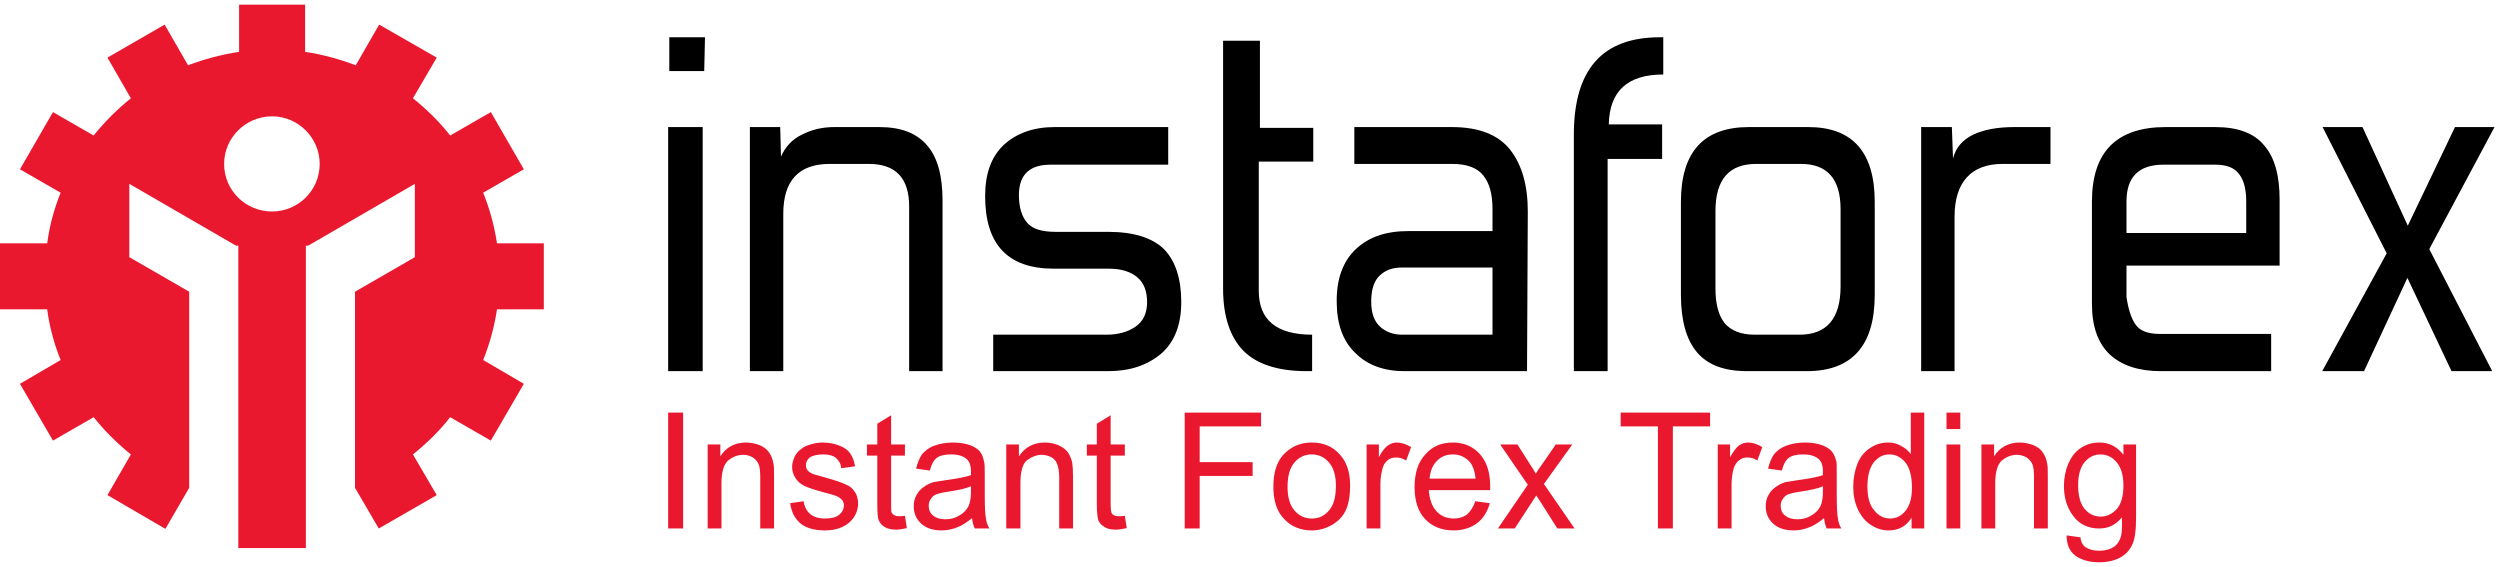
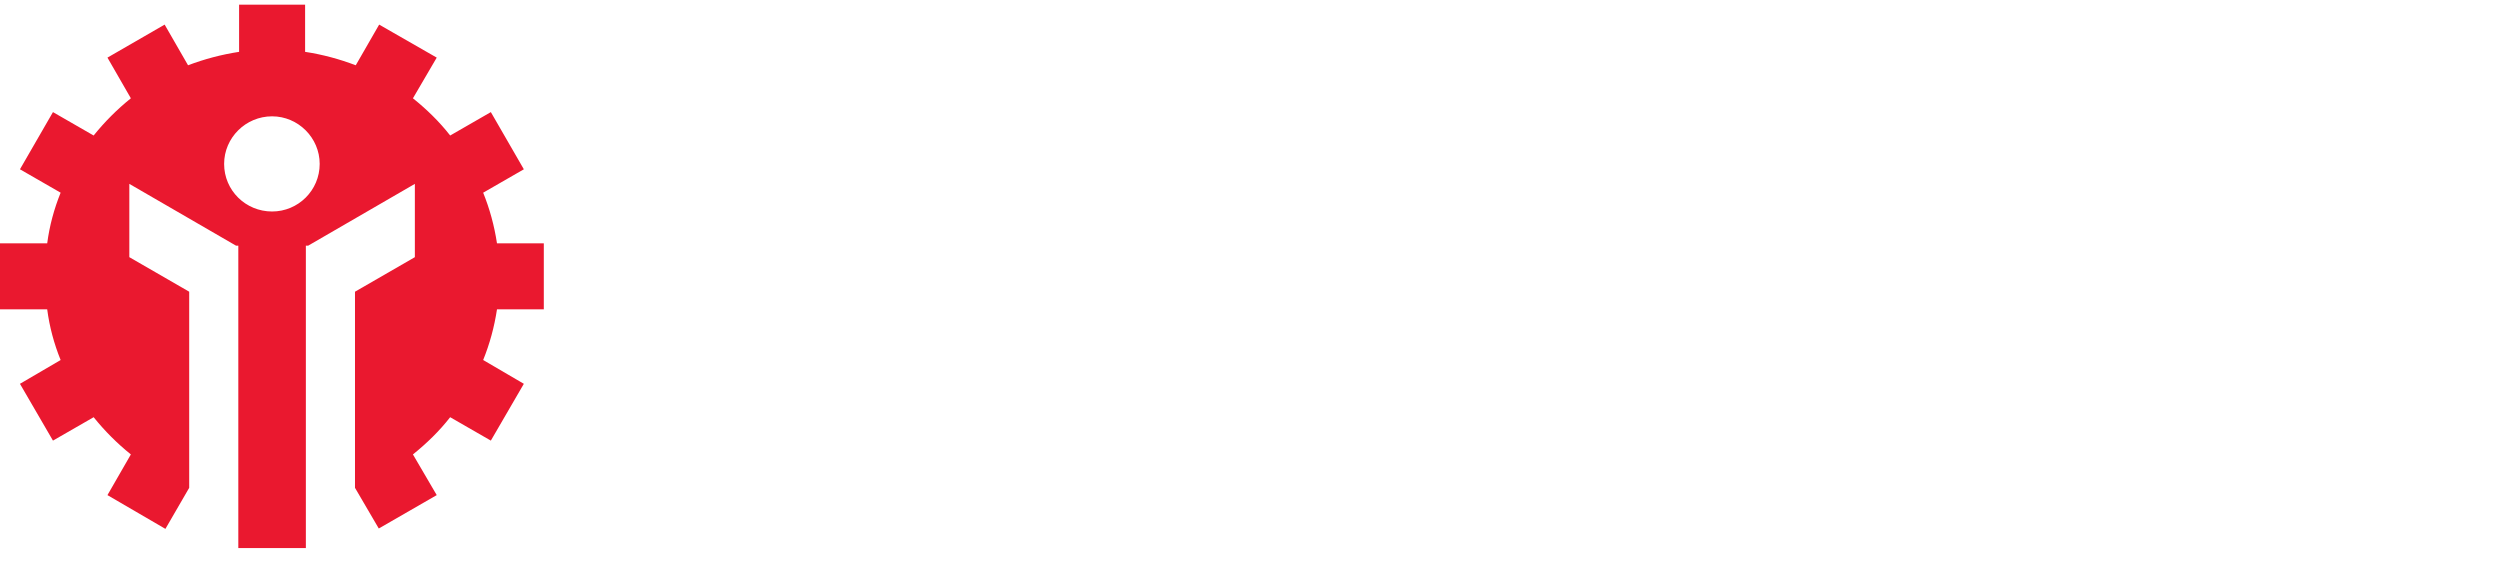
<svg xmlns="http://www.w3.org/2000/svg" width="269" height="61" viewBox="0 0 269 61" fill="none">
  <path fill-rule="evenodd" clip-rule="evenodd" d="M25.726 0.5H32.829V5.579C34.728 5.868 36.545 6.364 38.279 7.024L40.798 2.647L46.992 6.199L44.432 10.576C45.919 11.773 47.282 13.095 48.438 14.581L52.815 12.062L56.366 18.215L51.989 20.734C52.691 22.468 53.187 24.285 53.476 26.185H58.514V33.287H53.476C53.187 35.187 52.691 37.004 51.989 38.738L56.366 41.298L52.815 47.41L48.438 44.891C47.282 46.377 45.919 47.699 44.432 48.897L46.992 53.274L40.757 56.866L38.197 52.489V31.388L44.639 27.671V19.784L33.159 26.433H32.911V26.556V26.598V58.972H25.643V26.598V26.556V26.433H25.396L13.916 19.784V27.671L20.358 31.388V52.489L17.798 56.907L11.562 53.274L14.081 48.897C12.595 47.699 11.273 46.377 10.076 44.891L5.699 47.41L2.147 41.298L6.524 38.738C5.822 37.004 5.327 35.187 5.079 33.287H0V26.185H5.079C5.327 24.285 5.822 22.468 6.524 20.734L2.147 18.215L5.699 12.062L10.076 14.581C11.273 13.095 12.595 11.773 14.081 10.576L11.562 6.199L17.715 2.647L20.234 7.024C21.968 6.364 23.827 5.868 25.726 5.579V0.5ZM29.277 12.517C32.085 12.517 34.398 14.829 34.398 17.637C34.398 20.486 32.085 22.757 29.277 22.757C26.428 22.757 24.116 20.486 24.116 17.637C24.116 14.829 26.428 12.517 29.277 12.517Z" fill="#EA182F" />
-   <path d="M75.774 7.644H72.017V4.01H75.857L75.774 7.644ZM75.609 39.936H71.893V13.673H75.609V39.936ZM84.033 16.852C84.487 15.82 85.231 14.994 86.263 14.499C87.295 13.962 88.451 13.673 89.773 13.673H94.646C96.958 13.673 98.651 14.334 99.766 15.655C100.881 16.935 101.418 18.917 101.418 21.601V39.936H97.825V22.221C97.825 19.165 96.38 17.637 93.489 17.637H89.277C85.933 17.637 84.281 19.454 84.281 23.005V39.936H80.688V13.673H83.951L84.033 16.852ZM106.869 39.936V36.013H119.05C120.289 36.013 121.363 35.724 122.189 35.146C123.015 34.568 123.427 33.7 123.427 32.503C123.427 31.347 123.097 30.438 122.354 29.819C121.652 29.241 120.661 28.91 119.339 28.91H113.393C108.438 28.91 106.001 26.309 106.001 21.106C106.001 18.669 106.662 16.852 108.025 15.572C109.388 14.334 111.204 13.673 113.476 13.673H125.699V17.72H113.021C110.792 17.72 109.635 18.793 109.635 20.982C109.635 22.345 109.966 23.336 110.544 23.996C111.122 24.657 112.154 24.946 113.558 24.946H119.215C122.023 24.946 124.047 25.607 125.286 26.846C126.483 28.126 127.103 29.984 127.103 32.503C127.103 34.98 126.359 36.839 124.914 38.078C123.427 39.316 121.569 39.936 119.215 39.936H106.869ZM141.184 39.936H140.606C137.509 39.936 135.238 39.192 133.792 37.747C132.347 36.261 131.604 34.031 131.604 31.058V4.382H135.568V13.755H141.308V17.389H135.444V31.305C135.444 34.444 137.385 36.013 141.184 36.013V39.936ZM164.308 39.936H151.136C148.947 39.936 147.171 39.316 145.85 37.995C144.487 36.715 143.827 34.857 143.827 32.379C143.827 29.943 144.529 28.084 145.891 26.804C147.295 25.483 149.154 24.863 151.549 24.863H160.592V22.468C160.592 20.858 160.262 19.702 159.601 18.876C158.94 18.05 157.825 17.637 156.256 17.637H145.726V13.673H156.215C159.147 13.673 161.211 14.499 162.492 16.109C163.772 17.761 164.391 19.95 164.391 22.757L164.308 39.936ZM160.592 36.013V28.786H150.847C149.814 28.786 149.03 29.075 148.41 29.695C147.832 30.273 147.543 31.181 147.543 32.462C147.543 33.7 147.873 34.609 148.534 35.187C149.154 35.724 149.938 36.013 150.847 36.013H160.592ZM178.844 17.1H172.98V39.936H169.346V14.499C169.346 7.479 172.402 4.01 178.596 4.01H178.968V8.016C175.127 8.016 173.187 9.791 173.104 13.384H178.844V17.1ZM194.577 13.673C199.326 13.673 201.721 16.357 201.721 21.725V31.718C201.721 34.485 201.101 36.55 199.862 37.912C198.624 39.275 196.807 39.936 194.412 39.936H188.011C185.534 39.936 183.758 39.275 182.602 37.912C181.445 36.55 180.867 34.485 180.867 31.718V21.725C180.867 16.357 183.304 13.673 188.176 13.673H194.577ZM188.961 17.637C186.029 17.637 184.584 19.33 184.584 22.716V31.058C184.584 32.709 184.914 33.948 185.575 34.774C186.277 35.6 187.35 36.013 188.837 36.013H193.627C196.559 36.013 198.046 34.278 198.046 30.81V22.51C198.046 19.289 196.642 17.637 193.792 17.637H188.961ZM220.633 17.637H215.472C213.779 17.637 212.498 18.133 211.631 19.082C210.764 20.032 210.31 21.436 210.31 23.336V39.936H206.717V13.673H210.021L210.145 17.059C210.434 15.903 211.136 15.077 212.292 14.499C213.407 13.962 214.893 13.673 216.752 13.673H220.633V17.637ZM238.39 13.673C240.785 13.673 242.56 14.334 243.634 15.655C244.749 16.935 245.286 18.876 245.286 21.477V28.58H228.81V31.966C229.016 33.329 229.346 34.32 229.801 34.939C230.255 35.6 231.122 35.93 232.402 35.93H244.377V39.936H232.526C230.172 39.936 228.355 39.358 227.034 38.16C225.754 36.962 225.093 35.146 225.093 32.709V21.684C225.093 16.357 227.736 13.673 233.021 13.673H238.39ZM241.693 21.684C241.693 20.362 241.445 19.371 240.909 18.711C240.413 18.05 239.587 17.72 238.39 17.72H232.774C230.131 17.72 228.81 19.041 228.81 21.684V25.07H241.693V21.684ZM268.41 13.673L261.39 26.804L268.163 39.936H263.785L259.037 29.901L254.37 39.936H249.869L256.807 27.259L249.911 13.673H254.205L259.078 24.285L264.157 13.673H268.41Z" fill="black" />
-   <path d="M71.893 56.866V44.395H73.503V56.866H71.893ZM76.146 56.866V47.823H77.509V49.103C78.128 48.112 79.078 47.616 80.275 47.616C80.812 47.616 81.308 47.74 81.762 47.905C82.216 48.112 82.546 48.36 82.753 48.69C83.001 49.02 83.125 49.392 83.207 49.805C83.29 50.094 83.29 50.59 83.29 51.291V56.866H81.803V51.374C81.803 50.755 81.762 50.3 81.638 49.97C81.514 49.681 81.308 49.433 81.019 49.227C80.73 49.062 80.399 48.938 79.986 48.938C79.326 48.938 78.789 49.185 78.335 49.557C77.88 49.97 77.632 50.796 77.632 51.952V56.866H76.146ZM85.024 54.141L86.469 53.934C86.552 54.512 86.8 55.008 87.171 55.297C87.543 55.627 88.08 55.792 88.782 55.792C89.443 55.792 89.979 55.669 90.31 55.38C90.64 55.09 90.805 54.76 90.805 54.347C90.805 54.017 90.64 53.769 90.351 53.563C90.145 53.397 89.649 53.232 88.823 53.026C87.749 52.737 86.965 52.489 86.552 52.282C86.139 52.076 85.809 51.787 85.602 51.457C85.355 51.085 85.231 50.672 85.231 50.218C85.231 49.846 85.355 49.474 85.52 49.103C85.685 48.773 85.933 48.483 86.263 48.277C86.469 48.071 86.8 47.947 87.213 47.823C87.626 47.699 88.039 47.616 88.493 47.616C89.195 47.616 89.814 47.74 90.31 47.947C90.847 48.153 91.218 48.401 91.466 48.773C91.714 49.103 91.92 49.598 92.003 50.176L90.516 50.383C90.475 49.888 90.269 49.557 89.938 49.268C89.649 49.02 89.195 48.896 88.617 48.896C87.915 48.896 87.419 49.02 87.13 49.227C86.841 49.474 86.717 49.722 86.717 50.053C86.717 50.259 86.758 50.424 86.882 50.59C87.006 50.755 87.213 50.879 87.46 51.002C87.626 51.044 88.039 51.168 88.782 51.374C89.814 51.663 90.558 51.911 90.971 52.117C91.425 52.282 91.714 52.53 91.962 52.902C92.209 53.232 92.333 53.687 92.333 54.223C92.333 54.719 92.168 55.214 91.879 55.669C91.59 56.082 91.177 56.453 90.64 56.701C90.103 56.949 89.484 57.073 88.782 57.073C87.626 57.073 86.758 56.825 86.139 56.329C85.561 55.834 85.148 55.132 85.024 54.141ZM97.371 55.503L97.578 56.825C97.165 56.907 96.793 56.99 96.463 56.99C95.926 56.99 95.513 56.907 95.182 56.701C94.893 56.536 94.687 56.288 94.563 55.999C94.439 55.751 94.398 55.132 94.398 54.223V49.02H93.283V47.823H94.398V45.593L95.884 44.684V47.823H97.371V49.02H95.884V54.306C95.884 54.719 95.884 55.008 95.926 55.132C96.008 55.256 96.091 55.38 96.215 55.421C96.339 55.503 96.504 55.545 96.71 55.545C96.876 55.545 97.082 55.545 97.371 55.503ZM104.597 55.751C104.019 56.205 103.483 56.577 102.987 56.742C102.491 56.949 101.913 57.073 101.335 57.073C100.385 57.073 99.642 56.825 99.105 56.329C98.569 55.834 98.321 55.214 98.321 54.471C98.321 54.017 98.403 53.645 98.61 53.274C98.816 52.902 99.064 52.613 99.394 52.406C99.725 52.159 100.055 51.993 100.468 51.87C100.757 51.828 101.211 51.746 101.789 51.663C102.987 51.498 103.895 51.333 104.474 51.126C104.474 50.92 104.474 50.796 104.474 50.713C104.474 50.094 104.308 49.681 104.061 49.433C103.648 49.062 103.111 48.896 102.326 48.896C101.624 48.896 101.129 49.02 100.798 49.268C100.468 49.516 100.22 49.97 100.055 50.631L98.569 50.424C98.734 49.764 98.94 49.268 99.229 48.855C99.56 48.483 99.972 48.153 100.551 47.947C101.129 47.74 101.789 47.616 102.574 47.616C103.317 47.616 103.937 47.74 104.391 47.905C104.845 48.071 105.217 48.318 105.423 48.566C105.671 48.855 105.795 49.227 105.878 49.64C105.96 49.888 105.96 50.342 105.96 51.044V53.067C105.96 54.512 106.001 55.38 106.084 55.751C106.125 56.164 106.249 56.495 106.456 56.866H104.887C104.721 56.536 104.639 56.164 104.597 55.751ZM104.474 52.324C103.937 52.572 103.111 52.737 102.037 52.902C101.418 52.984 100.964 53.108 100.716 53.191C100.468 53.315 100.262 53.48 100.138 53.728C99.972 53.934 99.931 54.182 99.931 54.43C99.931 54.843 100.055 55.173 100.385 55.462C100.675 55.71 101.129 55.875 101.707 55.875C102.285 55.875 102.781 55.751 103.235 55.462C103.689 55.214 104.019 54.843 104.226 54.43C104.391 54.058 104.474 53.563 104.474 52.902V52.324ZM108.273 56.866V47.823H109.635V49.103C110.296 48.112 111.204 47.616 112.443 47.616C112.98 47.616 113.476 47.74 113.889 47.905C114.343 48.112 114.673 48.36 114.921 48.69C115.127 49.02 115.293 49.392 115.375 49.805C115.416 50.094 115.458 50.59 115.458 51.291V56.866H113.971V51.374C113.971 50.755 113.889 50.3 113.765 49.97C113.682 49.681 113.476 49.433 113.187 49.227C112.856 49.062 112.526 48.938 112.113 48.938C111.494 48.938 110.957 49.185 110.461 49.557C110.007 49.97 109.8 50.796 109.8 51.952V56.866H108.273ZM121.032 55.503L121.239 56.825C120.826 56.907 120.413 56.99 120.083 56.99C119.546 56.99 119.133 56.907 118.844 56.701C118.555 56.536 118.307 56.288 118.183 55.999C118.101 55.751 118.018 55.132 118.018 54.223V49.02H116.944V47.823H118.018V45.593L119.505 44.684V47.823H121.032V49.02H119.505V54.306C119.505 54.719 119.546 55.008 119.587 55.132C119.628 55.256 119.711 55.38 119.835 55.421C119.959 55.503 120.124 55.545 120.372 55.545C120.537 55.545 120.743 55.545 121.032 55.503ZM127.474 56.866V44.395H135.692V45.882H129.085V49.722H134.783V51.209H129.085V56.866H127.474ZM137.013 52.365C137.013 50.672 137.467 49.433 138.376 48.649C139.16 47.947 140.069 47.616 141.143 47.616C142.381 47.616 143.372 48.029 144.116 48.855C144.9 49.681 145.272 50.796 145.272 52.2C145.272 53.397 145.107 54.306 144.776 54.967C144.446 55.627 143.951 56.123 143.29 56.495C142.629 56.866 141.927 57.073 141.143 57.073C139.945 57.073 138.913 56.66 138.169 55.834C137.385 55.049 137.013 53.852 137.013 52.365ZM138.541 52.365C138.541 53.521 138.789 54.347 139.284 54.925C139.78 55.503 140.399 55.792 141.143 55.792C141.927 55.792 142.505 55.503 143.001 54.925C143.496 54.347 143.744 53.48 143.744 52.282C143.744 51.168 143.496 50.342 143.001 49.764C142.505 49.185 141.886 48.896 141.143 48.896C140.399 48.896 139.78 49.185 139.284 49.764C138.789 50.342 138.541 51.209 138.541 52.365ZM147.048 56.866V47.823H148.369V49.185C148.699 48.566 149.03 48.153 149.319 47.947C149.608 47.74 149.938 47.616 150.269 47.616C150.764 47.616 151.301 47.782 151.838 48.112L151.301 49.557C150.929 49.309 150.558 49.227 150.227 49.227C149.856 49.227 149.567 49.309 149.319 49.516C149.071 49.722 148.865 50.011 148.782 50.342C148.617 50.879 148.534 51.498 148.534 52.117V56.866H147.048ZM158.734 53.934L160.303 54.141C160.055 55.049 159.601 55.792 158.94 56.288C158.28 56.783 157.412 57.073 156.421 57.073C155.1 57.073 154.109 56.66 153.324 55.834C152.581 55.049 152.209 53.893 152.209 52.406C152.209 50.92 152.581 49.722 153.366 48.896C154.109 48.029 155.1 47.616 156.339 47.616C157.495 47.616 158.486 48.029 159.229 48.855C159.973 49.681 160.344 50.837 160.344 52.324C160.344 52.406 160.344 52.572 160.344 52.737H153.737C153.82 53.728 154.068 54.471 154.563 55.008C155.059 55.545 155.678 55.792 156.421 55.792C156.958 55.792 157.412 55.669 157.825 55.38C158.197 55.049 158.527 54.595 158.734 53.934ZM153.82 51.498H158.775C158.692 50.713 158.486 50.135 158.197 49.764C157.701 49.185 157.082 48.896 156.339 48.896C155.637 48.896 155.1 49.103 154.604 49.598C154.15 50.053 153.902 50.672 153.82 51.498ZM161.17 56.866L164.391 52.159L161.418 47.823H163.276L164.639 49.97C164.887 50.342 165.093 50.672 165.258 50.961C165.465 50.59 165.712 50.259 165.919 49.97L167.405 47.823H169.181L166.125 52.076L169.429 56.866H167.571L165.795 54.058L165.299 53.315L162.987 56.866H161.17ZM178.39 56.866V45.882H174.384V44.395H184.006V45.882H180V56.866H178.39ZM184.832 56.866V47.823H186.153V49.185C186.525 48.566 186.814 48.153 187.103 47.947C187.392 47.74 187.722 47.616 188.094 47.616C188.589 47.616 189.085 47.782 189.622 48.112L189.085 49.557C188.754 49.309 188.383 49.227 188.011 49.227C187.681 49.227 187.392 49.309 187.144 49.516C186.855 49.722 186.69 50.011 186.566 50.342C186.401 50.879 186.318 51.498 186.318 52.117V56.866H184.832ZM196.27 55.751C195.692 56.205 195.155 56.577 194.659 56.742C194.164 56.949 193.586 57.073 193.008 57.073C192.058 57.073 191.315 56.825 190.778 56.329C190.241 55.834 189.993 55.214 189.993 54.471C189.993 54.017 190.076 53.645 190.282 53.274C190.489 52.902 190.737 52.613 191.067 52.406C191.397 52.159 191.728 51.993 192.141 51.87C192.43 51.828 192.884 51.746 193.462 51.663C194.659 51.498 195.568 51.333 196.146 51.126C196.146 50.92 196.146 50.796 196.146 50.713C196.146 50.094 195.981 49.681 195.733 49.433C195.32 49.062 194.783 48.896 193.999 48.896C193.297 48.896 192.801 49.02 192.471 49.268C192.141 49.516 191.893 49.97 191.728 50.631L190.241 50.424C190.406 49.764 190.613 49.268 190.902 48.855C191.232 48.483 191.645 48.153 192.223 47.947C192.801 47.74 193.462 47.616 194.247 47.616C194.99 47.616 195.609 47.74 196.063 47.905C196.518 48.071 196.889 48.318 197.096 48.566C197.344 48.855 197.467 49.227 197.591 49.64C197.633 49.888 197.633 50.342 197.633 51.044V53.067C197.633 54.512 197.674 55.38 197.757 55.751C197.798 56.164 197.922 56.495 198.128 56.866H196.559C196.394 56.536 196.311 56.164 196.27 55.751ZM196.146 52.324C195.609 52.572 194.783 52.737 193.71 52.902C193.09 52.984 192.636 53.108 192.388 53.191C192.141 53.315 191.934 53.48 191.81 53.728C191.645 53.934 191.604 54.182 191.604 54.43C191.604 54.843 191.728 55.173 192.058 55.462C192.347 55.71 192.801 55.875 193.379 55.875C193.957 55.875 194.453 55.751 194.907 55.462C195.361 55.214 195.692 54.843 195.898 54.43C196.063 54.058 196.146 53.563 196.146 52.902V52.324ZM205.685 56.866V55.71C205.107 56.618 204.322 57.073 203.207 57.073C202.505 57.073 201.886 56.866 201.266 56.453C200.688 56.082 200.234 55.503 199.904 54.801C199.573 54.099 199.408 53.274 199.408 52.365C199.408 51.457 199.573 50.631 199.863 49.888C200.152 49.185 200.606 48.607 201.184 48.236C201.762 47.823 202.423 47.616 203.166 47.616C203.703 47.616 204.157 47.74 204.57 47.988C204.983 48.194 205.313 48.483 205.602 48.855V44.395H207.048V56.866H205.685ZM200.936 52.365C200.936 53.521 201.184 54.389 201.679 54.925C202.134 55.503 202.712 55.792 203.372 55.792C203.992 55.792 204.57 55.545 205.024 54.967C205.478 54.43 205.726 53.604 205.726 52.489C205.726 51.25 205.478 50.342 205.024 49.764C204.529 49.185 203.992 48.896 203.29 48.896C202.629 48.896 202.092 49.185 201.638 49.722C201.184 50.3 200.936 51.168 200.936 52.365ZM209.443 46.171V44.395H210.929V46.171H209.443ZM209.443 56.866V47.823H210.929V56.866H209.443ZM213.2 56.866V47.823H214.563V49.103C215.183 48.112 216.132 47.616 217.33 47.616C217.867 47.616 218.362 47.74 218.816 47.905C219.271 48.112 219.601 48.36 219.807 48.69C220.055 49.02 220.179 49.392 220.262 49.805C220.344 50.094 220.344 50.59 220.344 51.291V56.866H218.858V51.374C218.858 50.755 218.816 50.3 218.693 49.97C218.569 49.681 218.362 49.433 218.073 49.227C217.784 49.062 217.412 48.938 217.041 48.938C216.38 48.938 215.843 49.185 215.389 49.557C214.935 49.97 214.687 50.796 214.687 51.952V56.866H213.2ZM222.368 57.609L223.854 57.816C223.896 58.27 224.061 58.6 224.35 58.848C224.721 59.096 225.217 59.261 225.878 59.261C226.538 59.261 227.075 59.096 227.447 58.848C227.86 58.559 228.108 58.146 228.231 57.651C228.314 57.32 228.355 56.66 228.314 55.669C227.695 56.453 226.869 56.866 225.878 56.866C224.68 56.866 223.73 56.412 223.07 55.503C222.409 54.636 222.079 53.563 222.079 52.282C222.079 51.415 222.244 50.631 222.533 49.929C222.863 49.185 223.276 48.607 223.854 48.236C224.432 47.823 225.134 47.616 225.919 47.616C226.951 47.616 227.818 48.071 228.479 48.938V47.823H229.842V55.627C229.842 57.031 229.718 58.022 229.429 58.6C229.14 59.22 228.727 59.674 228.108 60.005C227.488 60.335 226.745 60.5 225.878 60.5C224.804 60.5 223.978 60.252 223.317 59.798C222.657 59.303 222.368 58.559 222.368 57.609ZM223.607 52.2C223.607 53.356 223.854 54.223 224.309 54.76C224.763 55.297 225.341 55.586 226.043 55.586C226.704 55.586 227.282 55.297 227.777 54.76C228.231 54.223 228.479 53.397 228.479 52.241C228.479 51.126 228.231 50.3 227.736 49.722C227.282 49.185 226.704 48.896 226.002 48.896C225.341 48.896 224.763 49.185 224.309 49.722C223.854 50.259 223.607 51.085 223.607 52.2Z" fill="#EA182F" />
</svg>